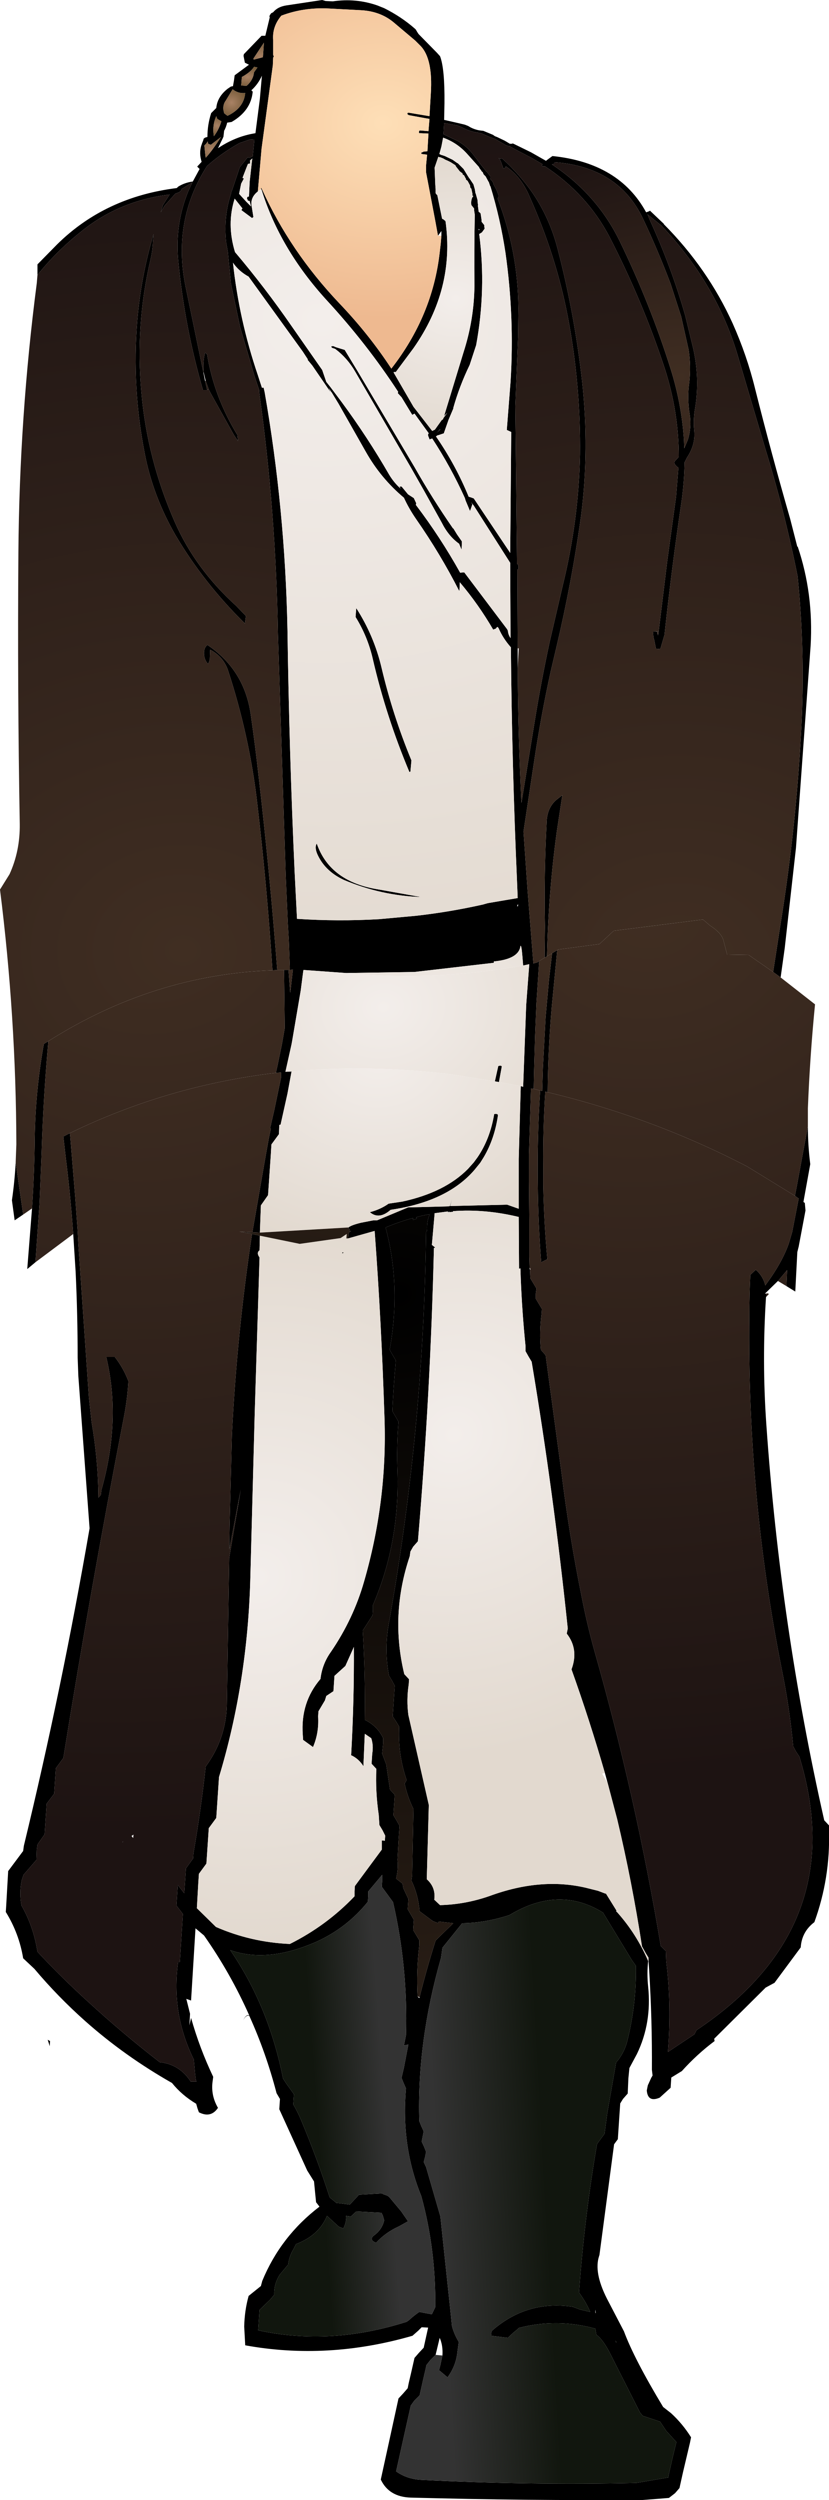
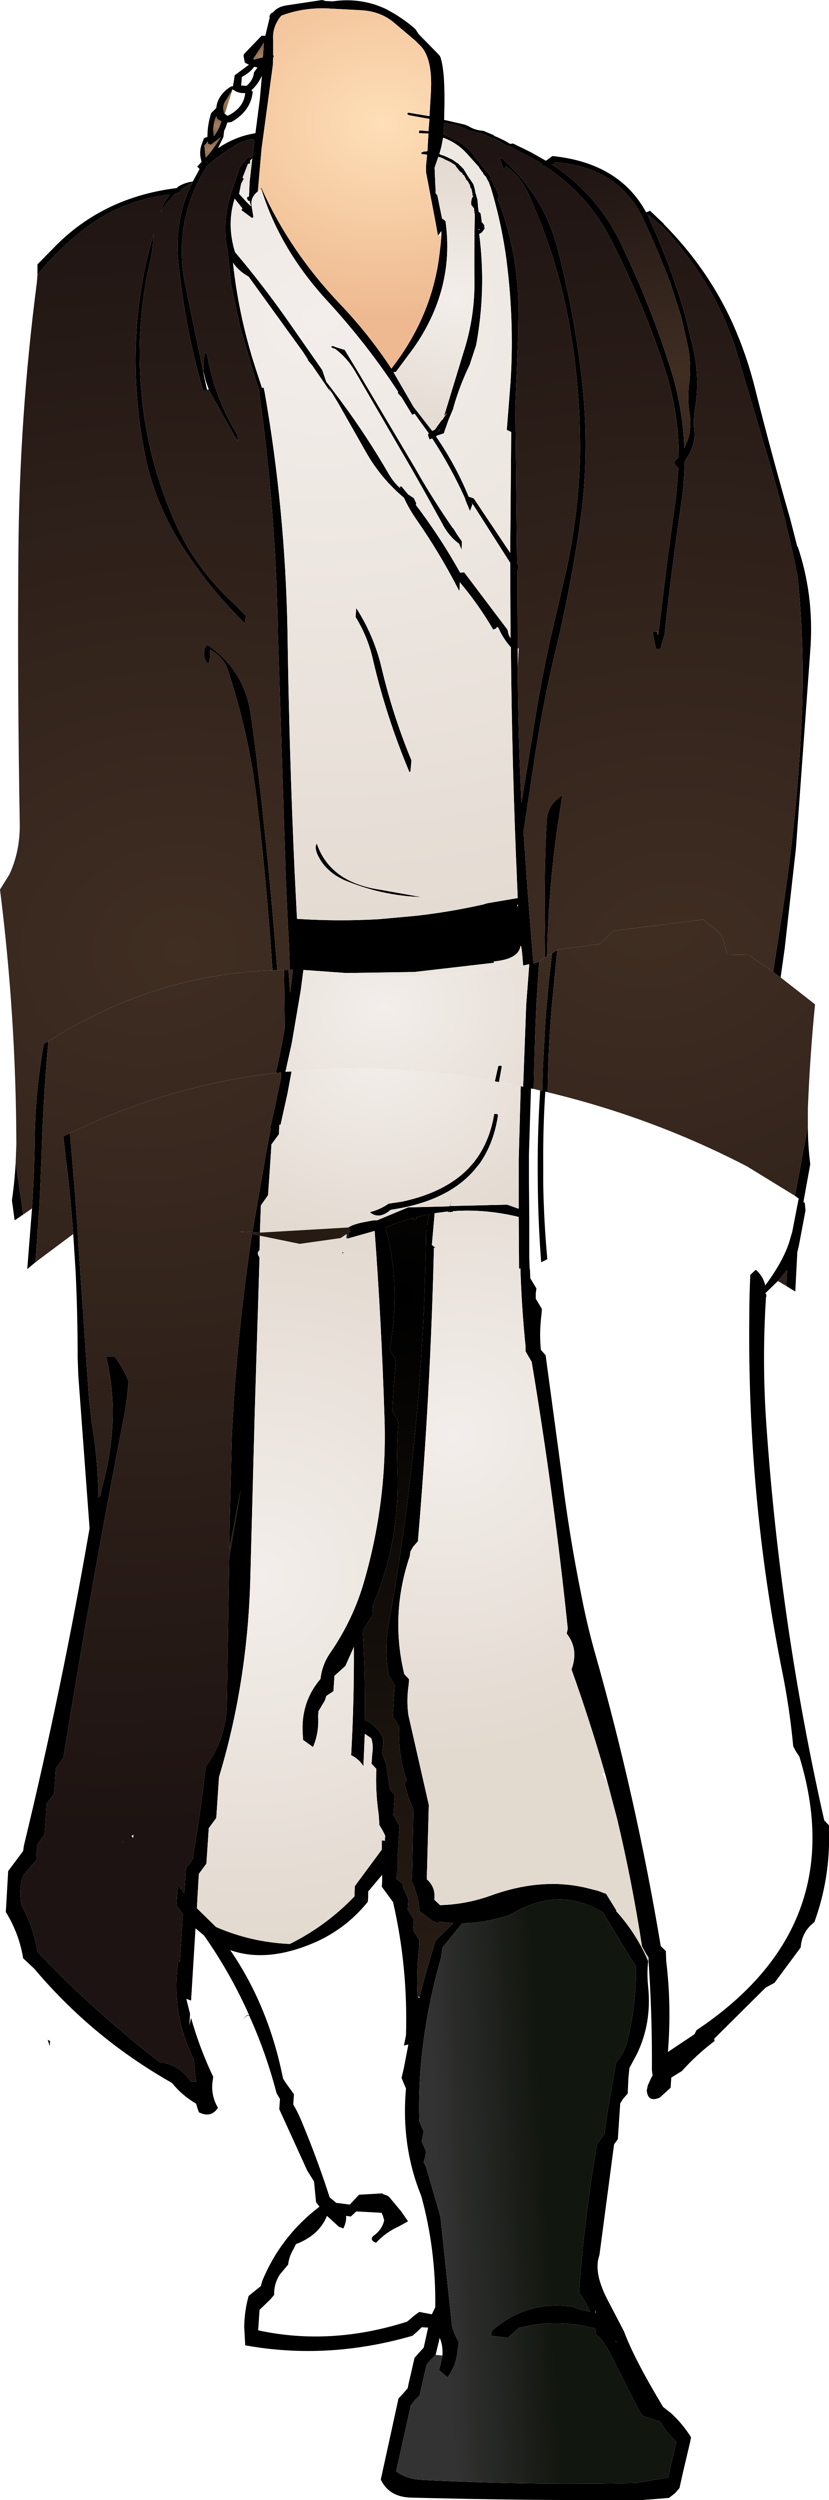
<svg xmlns="http://www.w3.org/2000/svg" height="366.9px" width="121.7px">
  <g transform="matrix(1.0, 0.0, 0.0, 1.0, 56.1, 174.4)">
    <path d="M-50.6 -134.05 L-50.6 -135.6 -47.7 -138.55 Q-40.65 -145.5 -30.15 -146.8 L-29.95 -147.0 Q-29.0 -147.6 -27.85 -147.75 L-27.8 -147.75 -26.8 -149.6 -27.15 -149.95 -26.5 -150.65 Q-26.9 -151.9 -26.55 -153.05 L-26.5 -153.15 -26.5 -153.2 -26.25 -153.85 -26.2 -154.05 -26.0 -154.2 -25.65 -154.3 Q-25.65 -156.1 -25.1 -157.8 L-24.35 -158.55 Q-24.2 -160.2 -22.65 -161.4 L-22.2 -161.7 -21.9 -161.75 -21.75 -162.6 -21.65 -163.35 -19.55 -164.9 -20.15 -165.2 -20.35 -166.2 -20.3 -166.45 -17.7 -169.15 -17.4 -169.15 -17.15 -169.15 -16.5 -171.85 -16.55 -172.0 -16.5 -172.15 -16.4 -172.3 -16.3 -172.45 -16.0 -172.6 Q-15.35 -173.4 -14.1 -173.6 L-8.8 -174.4 -8.3 -174.25 -7.25 -174.2 Q-3.85 -174.7 -0.7 -173.6 L0.3 -173.2 Q2.8 -171.95 4.8 -170.2 L4.95 -170.05 5.15 -169.7 5.35 -169.4 8.05 -166.65 8.5 -166.15 Q9.2 -164.35 9.15 -159.25 L9.1 -156.8 9.35 -156.75 11.1 -156.35 12.15 -156.1 12.65 -155.9 Q13.25 -155.5 14.1 -155.3 L14.4 -155.25 14.85 -155.2 16.3 -154.6 Q16.5 -154.4 16.85 -154.3 L18.0 -153.75 18.75 -153.3 19.05 -153.3 19.15 -153.35 19.3 -153.3 19.5 -153.2 21.85 -152.05 24.05 -150.8 24.45 -151.1 25.0 -151.5 Q34.8 -150.5 38.75 -143.25 L38.8 -143.25 39.2 -143.4 39.35 -143.5 39.35 -143.45 41.35 -141.55 41.35 -141.5 Q47.8 -135.0 51.45 -126.95 53.55 -122.25 54.75 -117.35 57.15 -107.8 59.9 -98.25 L60.95 -94.15 61.0 -94.2 Q63.35 -87.25 62.9 -79.6 L60.75 -49.95 59.1 -35.25 58.5 -30.95 57.4 -31.75 58.45 -38.55 Q60.8 -53.05 61.55 -67.8 62.05 -77.75 61.2 -87.65 L61.0 -89.8 Q59.1 -99.3 56.25 -108.55 L52.3 -121.9 Q49.2 -132.65 41.0 -141.3 L38.95 -142.95 39.25 -142.2 Q42.45 -135.25 44.5 -128.05 L45.65 -123.3 Q46.65 -118.9 45.95 -114.55 45.65 -112.9 45.8 -111.3 46.05 -109.2 44.75 -107.25 L44.4 -106.55 Q44.35 -103.7 43.95 -100.8 42.5 -91.05 41.45 -81.25 L40.85 -79.2 40.6 -79.15 40.2 -79.2 39.95 -80.45 Q39.75 -81.1 39.8 -81.7 L40.05 -81.75 40.4 -81.65 40.4 -81.4 40.5 -81.15 40.55 -81.35 40.55 -81.6 40.6 -81.75 41.85 -92.0 43.15 -101.5 43.5 -105.8 43.35 -105.85 43.15 -106.05 Q42.7 -106.5 43.1 -106.85 L43.55 -107.35 Q43.55 -114.0 41.45 -120.45 38.2 -130.3 33.35 -139.7 30.05 -145.95 23.9 -150.0 23.25 -149.9 23.55 -150.3 L21.9 -151.25 19.3 -152.6 18.8 -152.9 18.7 -152.95 18.4 -153.0 18.15 -153.1 16.6 -154.0 Q15.6 -154.35 14.65 -154.8 L14.0 -154.95 13.95 -154.95 Q12.7 -155.15 11.65 -155.75 L11.0 -156.0 9.1 -156.35 9.0 -154.7 9.2 -154.6 11.1 -153.7 Q12.4 -152.95 13.3 -151.8 L14.6 -150.1 14.8 -149.85 15.2 -149.35 15.25 -149.25 15.4 -149.15 15.45 -149.1 15.5 -149.05 15.5 -149.0 15.55 -148.95 15.7 -148.75 15.9 -148.5 15.9 -148.35 Q15.85 -148.15 15.95 -148.0 L16.1 -147.9 16.25 -147.65 16.35 -147.5 16.35 -147.45 16.35 -147.35 16.75 -146.6 16.95 -146.1 Q17.2 -145.6 16.95 -145.25 19.95 -137.5 20.0 -129.15 L19.95 -124.9 19.55 -114.8 19.55 -114.85 19.6 -110.6 19.8 -91.65 19.9 -91.6 20.0 -91.35 20.0 -90.9 19.85 -90.8 19.9 -79.25 19.9 -76.35 Q19.95 -66.45 20.45 -56.55 L22.4 -68.55 Q23.35 -74.4 24.6 -80.2 L26.5 -88.4 Q28.85 -97.95 29.05 -107.7 29.15 -117.45 27.45 -126.9 25.85 -135.85 22.15 -144.4 L21.45 -146.0 Q20.2 -148.65 18.2 -149.95 L18.15 -150.0 18.15 -149.95 18.1 -149.8 17.8 -149.65 17.45 -150.65 17.3 -150.95 17.1 -151.2 17.35 -151.1 17.6 -151.15 Q20.2 -148.8 22.1 -146.05 24.6 -142.35 25.75 -137.9 28.25 -128.3 29.35 -118.45 30.45 -108.45 29.2 -98.7 27.85 -89.0 25.55 -79.3 L24.75 -75.9 Q23.3 -69.3 22.3 -62.6 L20.75 -52.35 21.35 -43.7 22.2 -33.0 22.75 -33.15 23.05 -33.35 22.65 -27.2 22.45 -22.4 22.3 -17.15 22.25 -14.6 21.85 -14.65 21.55 -5.0 21.55 -1.0 21.6 4.6 21.6 10.05 21.65 11.7 21.7 11.95 21.75 13.2 22.2 13.95 22.65 14.7 22.55 15.45 22.55 16.2 23.0 16.95 23.45 17.7 23.4 18.45 Q23.05 21.1 23.3 23.7 L24.0 24.5 26.35 41.9 Q27.45 50.85 29.25 59.75 30.05 63.9 31.15 67.85 37.25 89.3 40.9 111.2 L41.65 111.95 41.7 113.4 Q42.5 119.9 41.95 126.75 L45.85 124.15 46.15 123.55 Q68.9 108.35 61.25 83.4 L60.75 82.65 60.35 81.9 Q59.8 76.1 58.65 70.5 53.6 45.1 53.9 18.7 53.9 15.7 54.05 12.7 L54.85 11.95 Q55.9 12.85 56.25 14.25 L57.1 13.05 Q58.9 10.4 59.7 8.1 L60.2 6.4 61.15 1.5 60.6 1.1 60.9 -0.45 62.5 -9.1 Q62.5 -6.3 62.85 -3.55 L61.9 1.7 61.85 2.0 62.05 2.15 62.15 3.25 61.15 8.55 60.95 9.35 60.65 15.15 59.35 14.35 59.45 12.0 58.1 13.6 56.2 15.45 56.35 15.45 56.4 15.65 56.4 15.9 56.35 16.0 Q55.75 25.35 56.4 34.65 58.45 64.2 64.9 92.75 L65.6 93.5 65.6 94.25 Q65.8 101.25 63.45 107.7 61.6 109.1 61.45 111.4 L57.6 116.6 56.3 117.3 48.75 124.8 48.8 125.15 Q46.2 127.1 44.0 129.55 L42.45 130.5 42.4 131.25 42.35 132.0 40.75 133.45 Q39.0 134.2 38.85 132.4 L39.0 131.65 39.5 130.55 39.7 130.2 39.6 129.35 Q39.65 122.05 39.2 114.8 L39.15 114.05 39.1 113.4 39.1 112.9 38.7 112.25 38.15 111.25 Q36.7 101.8 34.5 92.55 L33.8 89.9 33.1 87.25 32.7 85.8 Q30.5 78.15 27.8 70.6 28.9 67.65 27.1 65.35 L27.25 64.6 Q25.2 44.85 21.95 25.45 L21.5 24.7 21.05 23.9 21.05 23.15 Q20.55 18.2 20.35 13.25 L20.3 11.75 20.1 11.8 20.05 4.2 Q15.1 3.0 10.4 3.35 L10.4 3.45 9.65 3.5 9.65 3.4 9.6 3.4 7.7 3.65 7.7 3.75 7.3 8.3 7.8 8.7 7.6 8.75 Q7.1 30.0 5.25 51.8 L4.55 52.6 4.15 53.3 4.05 54.0 Q1.15 62.6 3.25 71.3 L3.95 72.05 3.9 72.8 Q3.55 75.1 3.85 77.3 L6.85 90.5 6.55 101.4 Q7.9 102.6 7.65 104.4 L8.5 105.2 Q12.25 105.1 15.8 103.85 23.3 101.1 29.9 102.65 L31.7 103.1 32.75 103.5 32.85 103.5 34.4 106.0 34.35 106.1 34.55 106.3 Q37.35 109.45 39.05 113.4 38.85 115.3 39.05 117.15 39.6 122.5 37.4 127.05 L36.3 129.1 36.15 130.6 36.05 132.85 35.35 133.65 34.95 134.3 34.85 135.8 34.6 139.55 34.05 140.3 31.9 156.55 31.85 156.7 Q31.05 159.1 33.0 162.95 L35.5 167.75 Q37.0 171.8 41.25 178.85 L42.4 179.75 Q44.1 181.3 45.35 183.3 L45.2 184.05 44.15 188.5 43.65 190.75 43.0 191.5 42.1 192.2 38.25 192.5 Q21.15 192.6 4.2 192.15 1.0 192.05 -0.2 189.5 L0.95 184.25 2.4 177.6 3.1 176.85 3.75 176.1 3.9 175.35 4.25 173.85 4.75 171.65 5.4 170.9 6.1 170.15 6.75 167.2 5.8 167.15 5.3 167.65 4.45 168.4 Q-8.0 172.0 -20.1 169.8 L-20.25 167.05 Q-20.2 164.7 -19.6 162.55 L-17.8 161.1 -17.6 160.35 Q-14.9 153.8 -9.2 149.45 L-9.7 148.8 -9.85 147.3 -10.0 145.75 -11.0 144.15 -15.1 135.15 -15.05 134.4 -15.0 133.65 -15.5 132.8 Q-17.05 126.85 -19.5 121.45 -19.95 121.25 -20.4 122.1 -19.95 121.15 -19.5 121.4 -22.25 115.2 -26.15 109.65 L-27.4 108.6 -28.05 119.2 -28.75 118.95 -28.2 121.15 -28.3 122.85 -28.05 121.75 Q-26.8 126.2 -24.8 130.4 L-24.9 131.15 Q-25.15 133.15 -24.1 134.95 -25.15 136.5 -26.9 135.6 L-27.1 135.05 -27.3 134.35 Q-29.4 133.1 -30.85 131.3 -37.8 127.35 -43.55 122.25 -47.6 118.65 -51.05 114.55 L-52.7 113.0 Q-53.3 109.35 -55.25 106.2 L-55.2 105.45 -54.9 100.2 -52.7 97.25 -52.6 96.5 Q-47.0 73.35 -42.95 49.9 L-44.6 27.55 -44.7 24.85 Q-44.7 18.5 -45.0 12.2 L-45.35 6.7 Q-45.75 1.05 -46.45 -4.55 L-46.8 -7.6 -45.85 -8.1 -45.8 -7.7 -45.05 1.4 -44.7 6.25 -44.6 8.2 -43.05 30.7 -42.65 34.35 Q-41.7 39.85 -41.65 45.4 L-41.3 45.0 -41.2 44.25 Q-38.3 33.95 -40.5 24.75 L-40.0 24.75 -39.25 24.75 Q-38.0 26.35 -37.25 28.3 -37.4 30.9 -37.9 33.5 -42.75 58.45 -46.8 83.6 L-47.35 84.35 -47.9 85.1 -47.95 85.85 -48.15 88.85 -49.25 90.3 -49.3 91.05 -49.55 94.8 -50.6 96.3 -50.7 97.05 -50.75 98.55 -52.65 100.75 -52.9 101.5 Q-53.3 103.35 -52.95 105.25 -51.2 108.3 -50.6 112.05 -47.1 115.8 -43.2 119.35 -38.2 123.95 -32.65 128.25 -29.75 128.55 -28.1 131.1 L-27.25 131.1 -27.35 130.85 -27.45 130.05 -27.65 127.85 Q-31.0 121.05 -29.95 113.55 L-29.7 113.55 -29.25 106.5 -30.2 105.25 -30.0 102.25 -29.05 103.45 -28.8 99.8 -27.75 98.35 -27.7 97.6 Q-26.6 91.25 -25.9 84.85 -22.95 80.85 -22.8 75.9 L-22.45 54.25 -20.75 44.2 -22.45 53.0 -22.4 49.7 -22.05 36.05 Q-21.3 21.2 -19.1 6.7 L-17.95 6.95 -18.0 9.1 Q-18.5 9.45 -18.0 10.15 L-18.7 32.75 -19.35 57.2 Q-19.75 72.5 -23.95 86.4 L-24.0 87.15 -24.35 92.4 -25.45 93.9 -25.5 94.65 -25.8 99.1 -26.9 100.6 -27.0 102.1 -27.2 105.65 -24.4 108.4 Q-19.25 110.65 -13.55 110.9 -8.15 108.2 -4.05 103.9 L-4.05 103.15 -4.0 102.4 -3.45 101.65 -0.05 97.05 -0.05 95.7 0.4 95.75 0.45 95.0 0.05 94.2 -0.4 93.45 -0.5 91.95 Q-1.0 88.55 -0.85 85.2 L-1.55 84.45 -1.45 82.95 Q-1.25 81.75 -1.6 80.7 L-2.55 80.05 -2.75 84.8 Q-3.45 83.7 -4.55 83.2 -4.1 75.15 -4.15 67.3 L-5.4 70.1 -7.0 71.55 -7.05 72.3 -7.15 73.8 -8.2 74.5 -8.4 75.15 -9.35 76.75 -9.4 77.5 Q-9.25 79.9 -10.15 82.0 L-11.6 80.95 -11.65 80.2 Q-12.0 75.45 -9.05 72.0 -8.8 69.8 -7.5 68.0 -4.2 63.15 -2.65 57.7 0.75 45.95 0.35 33.85 -0.1 19.6 -1.1 6.25 L-5.0 7.35 -4.95 6.8 -4.85 6.45 -4.55 6.25 -4.85 6.3 -4.85 6.25 -4.75 6.05 -5.0 5.8 -4.95 5.75 Q-4.55 5.4 -3.1 5.05 L-1.3 4.7 -0.75 4.7 3.8 2.8 9.65 2.65 9.95 2.6 10.3 1.4 10.0 2.6 18.35 2.4 20.05 3.0 20.05 -1.35 20.05 -3.0 20.05 -4.3 20.35 -15.0 20.7 -14.9 21.15 -26.95 21.6 -32.9 20.7 -32.7 20.6 -33.95 Q20.45 -35.85 20.3 -35.55 20.05 -33.65 16.4 -33.3 L16.4 -33.1 4.7 -31.75 4.5 -31.75 -5.3 -31.6 -11.55 -32.05 -11.6 -31.75 -11.95 -29.05 -13.2 -21.7 -13.3 -21.15 -14.2 -17.1 -13.3 -17.15 -13.9 -13.9 -14.9 -9.4 -14.9 -9.35 -15.1 -9.3 -15.15 -7.95 -16.25 -6.45 -16.3 -5.7 -16.35 -4.85 -16.75 1.0 -17.8 2.5 -17.95 6.5 -19.05 6.45 -17.1 -4.75 -16.65 -7.25 -16.35 -8.7 -16.4 -8.85 -16.45 -8.85 -16.3 -9.4 -16.3 -9.45 -15.85 -11.4 -14.85 -16.2 -14.85 -17.0 -15.6 -16.95 -15.35 -18.05 -14.7 -21.2 -14.3 -23.5 -14.4 -32.05 -13.75 -32.05 -13.5 -28.7 -13.4 -29.45 -13.15 -31.65 -13.1 -32.1 -13.55 -32.05 -13.55 -32.45 -13.7 -36.4 -13.85 -38.95 -14.15 -45.8 -15.3 -81.4 Q-15.6 -99.35 -18.05 -116.85 L-18.05 -116.9 -18.05 -117.15 -18.75 -119.25 -20.85 -126.4 -22.2 -132.8 -22.65 -137.45 -22.9 -138.85 Q-23.3 -142.7 -22.15 -146.05 L-22.2 -146.05 -22.0 -146.55 -20.95 -149.7 -20.9 -149.85 -19.75 -151.3 -19.6 -151.3 -19.45 -151.25 -19.25 -151.35 -19.0 -151.45 -18.75 -153.9 -19.35 -153.95 -20.95 -153.4 Q-23.55 -151.95 -25.7 -150.05 -30.85 -142.0 -28.85 -132.3 L-26.25 -119.75 -26.0 -118.5 -25.7 -117.2 -25.7 -117.15 -26.3 -117.15 Q-28.95 -126.3 -29.9 -135.8 -30.5 -141.35 -28.45 -146.35 L-27.85 -147.65 -29.45 -146.65 Q-29.5 -146.2 -30.35 -146.0 L-31.95 -144.2 -32.5 -143.25 -32.2 -144.25 -32.15 -144.35 -31.2 -145.85 Q-38.6 -144.95 -44.15 -140.45 -47.85 -137.5 -50.6 -134.05 M8.2 -139.8 L7.8 -142.0 6.45 -149.1 6.45 -150.15 6.6 -151.7 5.8 -151.8 5.75 -151.85 5.75 -152.0 5.85 -152.05 6.05 -152.1 6.05 -152.15 6.65 -152.2 6.7 -153.1 6.8 -154.8 6.75 -154.8 5.65 -154.85 5.45 -154.85 5.4 -154.95 5.4 -155.0 5.4 -155.05 5.45 -155.2 5.5 -155.25 5.65 -155.25 6.8 -155.15 6.95 -156.95 6.35 -157.05 3.9 -157.5 3.7 -157.65 3.7 -157.75 3.75 -157.8 3.75 -157.85 3.8 -157.85 3.95 -157.85 6.95 -157.35 7.15 -160.75 Q7.45 -165.7 5.7 -167.6 L4.85 -168.45 1.65 -171.15 Q-0.3 -172.75 -3.1 -172.9 L-7.8 -173.15 Q-11.5 -173.35 -14.8 -172.1 -16.15 -170.5 -16.0 -168.55 L-16.0 -166.35 -15.9 -166.1 -16.0 -165.95 -16.05 -164.8 -17.7 -152.6 -18.25 -146.3 Q-19.4 -145.4 -19.15 -144.1 L-18.9 -142.55 -19.1 -142.4 -20.65 -143.55 -20.6 -143.7 -20.5 -143.8 -21.65 -145.25 Q-22.85 -141.5 -21.6 -137.4 -17.2 -132.2 -13.3 -126.55 L-8.8 -120.1 -8.2 -118.35 -7.6 -117.6 -5.95 -115.4 Q-2.15 -110.25 1.05 -104.7 1.75 -103.55 2.7 -102.7 L2.55 -103.0 2.85 -103.0 3.8 -101.85 4.65 -101.3 5.0 -100.55 4.95 -100.3 Q8.55 -95.55 11.45 -90.35 L12.05 -90.4 18.35 -82.05 18.45 -81.85 Q18.5 -81.25 18.85 -80.75 L18.8 -91.8 13.45 -100.2 13.05 -100.7 13.25 -100.4 12.9 -99.4 12.25 -100.95 12.15 -101.3 Q10.1 -105.85 7.35 -110.05 L6.95 -109.9 6.95 -109.95 6.75 -110.45 6.75 -110.7 6.85 -110.8 4.75 -113.7 4.4 -113.5 4.4 -113.55 2.85 -116.1 2.3 -116.7 2.35 -116.9 Q-2.25 -123.95 -8.15 -130.35 -15.0 -137.85 -17.7 -146.55 L-17.75 -146.6 -17.75 -146.65 -17.8 -146.75 -17.75 -146.85 -17.65 -146.65 Q-13.55 -137.55 -6.3 -129.9 -1.95 -125.35 1.35 -120.3 7.4 -128.05 8.45 -137.35 L8.6 -138.65 8.7 -139.8 8.7 -140.5 8.2 -139.8 M8.4 -151.8 L8.5 -151.75 8.7 -151.65 8.75 -151.65 9.2 -151.5 10.35 -150.95 11.05 -150.45 11.1 -150.45 11.95 -149.6 12.65 -148.45 12.75 -148.35 12.7 -148.3 12.8 -148.25 13.4 -147.35 13.6 -146.65 13.7 -146.05 13.75 -145.95 14.0 -145.05 14.05 -144.4 14.1 -144.35 14.05 -144.25 14.15 -143.5 14.15 -143.35 14.45 -143.1 14.6 -142.1 14.6 -141.85 14.8 -141.6 15.0 -141.35 15.0 -141.1 15.05 -140.85 14.65 -140.3 14.25 -140.05 Q15.3 -131.9 13.8 -123.75 L12.85 -120.85 Q11.35 -117.75 10.45 -114.55 L10.45 -114.45 9.75 -112.8 9.05 -110.8 8.15 -110.5 8.1 -110.5 8.05 -110.45 7.9 -110.35 Q10.8 -106.15 12.7 -101.5 L13.05 -101.4 13.45 -101.25 18.8 -93.25 18.95 -111.0 18.3 -111.3 18.85 -118.35 Q19.45 -127.85 18.1 -137.35 17.35 -142.3 15.9 -147.05 L15.85 -147.1 15.65 -147.7 15.6 -147.7 15.65 -147.7 15.6 -147.75 15.2 -148.5 14.9 -148.8 14.75 -149.15 14.65 -149.2 14.55 -149.35 14.5 -149.45 14.4 -149.55 14.3 -149.7 14.2 -149.9 12.45 -151.85 Q11.0 -153.45 8.95 -154.2 L8.7 -152.9 8.4 -151.8 M8.95 -151.15 L8.7 -151.25 8.6 -151.3 8.55 -151.3 8.35 -151.35 8.25 -151.4 7.7 -149.8 7.8 -147.3 7.85 -146.65 7.85 -146.05 7.95 -145.9 8.1 -145.75 8.8 -142.3 9.0 -142.2 9.3 -141.95 Q10.7 -132.0 4.6 -123.3 L2.0 -119.8 1.75 -119.8 1.7 -119.8 1.7 -119.7 4.6 -114.7 7.35 -111.15 7.75 -111.35 8.75 -112.75 8.85 -112.8 8.95 -112.9 9.0 -113.05 9.55 -113.8 9.1 -113.35 11.95 -122.7 Q13.5 -127.5 13.55 -132.45 13.5 -137.75 13.6 -142.9 L13.5 -143.55 13.5 -143.8 13.3 -144.05 13.1 -144.3 Q13.0 -144.9 13.25 -145.45 L13.35 -145.55 13.35 -145.65 13.25 -145.7 13.25 -145.9 13.25 -145.95 13.25 -146.0 13.1 -146.7 12.95 -146.85 12.9 -147.2 12.55 -147.85 12.3 -148.05 12.3 -148.2 12.2 -148.3 12.2 -148.35 12.0 -148.7 11.85 -148.75 11.8 -148.9 11.8 -148.95 11.4 -149.25 10.85 -149.95 10.8 -150.05 10.75 -150.15 10.05 -150.6 9.65 -150.8 9.3 -150.95 8.95 -151.15 M24.95 -150.25 Q31.5 -145.9 34.85 -139.05 39.35 -129.8 42.35 -120.25 43.95 -115.15 44.3 -109.9 L44.35 -108.6 44.9 -109.9 Q45.45 -111.75 45.15 -113.6 44.75 -116.0 45.1 -118.35 45.35 -120.7 45.0 -123.05 L43.9 -127.95 42.35 -132.75 Q40.5 -137.65 38.25 -142.4 34.65 -149.9 25.3 -150.6 L25.3 -150.35 25.0 -150.3 24.95 -150.3 24.95 -150.25 M14.15 -140.8 L14.2 -140.6 14.3 -140.7 14.25 -140.75 14.15 -140.8 M7.15 -137.35 L6.1 -137.45 7.65 -137.3 7.15 -137.35 M8.5 -111.35 L8.55 -111.45 8.0 -110.85 8.5 -111.35 M11.4 -88.95 L11.35 -87.75 11.3 -87.7 Q8.55 -93.1 5.0 -98.2 3.9 -99.8 3.2 -101.35 -0.2 -104.2 -2.4 -108.1 L-6.4 -115.15 -7.4 -116.8 -7.45 -116.85 -7.85 -117.45 -7.55 -116.8 -8.5 -118.2 -10.25 -120.75 -10.95 -121.6 -10.9 -121.65 -11.65 -122.8 -19.6 -133.8 Q-21.05 -134.6 -21.9 -135.85 -21.0 -127.45 -18.25 -119.35 L-17.65 -117.5 -17.4 -117.5 -17.25 -116.85 Q-14.25 -99.7 -13.9 -82.0 -13.65 -64.2 -12.85 -46.45 L-12.5 -39.55 Q-6.5 -39.15 -0.45 -39.5 L5.0 -40.0 Q9.9 -40.55 14.8 -41.65 L15.5 -41.85 19.9 -42.6 19.8 -45.1 Q19.05 -62.25 18.9 -79.4 17.75 -80.7 17.1 -82.2 L16.95 -82.4 16.8 -82.3 16.7 -82.15 16.3 -82.0 Q14.15 -85.7 11.4 -88.95 M6.2 -102.3 L4.3 -105.65 -3.95 -119.85 Q-5.1 -121.85 -6.9 -123.2 L-7.35 -123.35 Q-7.65 -123.65 -7.15 -123.6 L-6.8 -123.45 -6.0 -123.2 -5.5 -123.05 -3.65 -120.0 4.75 -105.85 Q7.35 -101.25 10.4 -96.85 L10.45 -96.85 11.0 -95.95 11.7 -94.95 11.7 -94.4 11.65 -93.75 11.3 -94.6 Q9.75 -95.7 8.75 -97.7 L6.2 -102.3 M4.15 -61.15 L4.0 -61.1 Q0.6 -69.2 -1.35 -77.6 -2.1 -80.95 -3.9 -83.85 L-3.8 -85.15 Q-1.2 -81.1 -0.1 -76.45 1.55 -69.45 4.3 -62.8 L4.15 -61.15 M23.85 -33.85 L23.9 -38.5 Q23.75 -46.15 24.15 -53.7 24.2 -55.75 25.5 -56.95 L26.45 -57.7 25.65 -52.45 Q24.4 -43.35 24.2 -34.05 L23.85 -33.85 M24.95 -34.5 L25.7 -34.95 24.9 -26.65 Q24.35 -20.35 24.3 -14.1 L23.95 -14.2 Q23.6 -8.75 23.65 -3.3 L23.65 -0.5 Q23.75 4.95 24.25 10.4 L23.35 10.85 Q22.9 5.1 22.85 -0.7 22.75 -7.5 23.2 -14.35 L23.5 -14.3 23.6 -17.7 24.0 -25.15 24.5 -30.65 24.95 -34.5 M19.95 -41.75 L19.8 -41.4 19.95 -41.4 19.95 -41.75 M16.55 -15.7 L17.05 -17.95 Q17.6 -18.1 17.55 -17.8 L17.15 -15.6 16.55 -15.7 M16.45 -10.9 Q17.0 -11.0 17.0 -10.7 16.5 -7.25 14.9 -4.55 L14.4 -3.75 13.55 -2.7 Q9.55 1.95 1.25 3.15 -0.45 4.65 -1.8 3.5 -0.25 3.1 0.95 2.25 L2.95 1.95 Q9.2 0.6 12.6 -2.85 L13.45 -3.8 14.0 -4.55 Q15.85 -7.25 16.45 -10.9 M-20.6 -163.1 L-20.65 -162.35 -20.7 -161.85 -19.9 -161.8 Q-19.15 -162.45 -18.9 -163.3 L-18.8 -163.8 -18.3 -164.5 -18.8 -164.6 Q-19.2 -163.95 -20.25 -163.3 L-20.6 -163.1 M-23.3 -158.25 L-23.2 -157.8 -23.1 -157.7 -22.7 -157.4 Q-20.3 -158.55 -20.1 -160.75 -21.15 -160.65 -21.95 -161.3 L-22.95 -159.65 Q-23.4 -159.05 -23.3 -158.25 M-24.4 -157.25 Q-24.9 -156.05 -24.75 -154.75 L-24.7 -154.4 Q-23.95 -155.4 -23.6 -156.6 L-24.2 -156.95 -24.35 -157.35 -24.4 -157.25 M-22.75 -156.4 Q-22.9 -155.75 -23.2 -155.2 L-23.3 -154.3 -23.35 -154.25 -23.35 -154.2 -24.1 -152.65 Q-21.5 -154.4 -18.6 -154.85 L-17.95 -159.9 -17.65 -163.3 Q-18.2 -162.05 -19.2 -161.15 L-19.0 -160.95 Q-19.25 -158.15 -22.1 -156.5 L-22.75 -156.4 M-25.85 -153.3 L-26.1 -153.05 -25.95 -151.55 -25.9 -151.25 Q-25.0 -152.2 -23.65 -154.3 L-25.15 -153.15 -25.55 -153.3 -25.6 -153.65 -25.85 -153.3 M-17.5 -166.0 L-17.5 -166.05 -17.35 -168.15 -18.9 -165.8 -18.85 -165.65 -17.5 -166.0 M-19.1 -150.85 L-19.05 -151.15 -19.4 -150.85 -19.4 -150.4 -19.7 -150.35 -19.9 -149.85 -20.5 -148.3 -20.3 -148.2 -20.7 -147.45 -21.0 -145.95 -19.95 -144.8 -19.25 -144.1 -19.45 -144.9 -19.7 -144.95 -19.85 -145.3 -19.8 -145.45 -19.7 -145.55 -19.55 -145.55 -19.45 -147.7 -19.1 -150.85 M-53.8 -3.8 L-52.7 3.85 -53.95 4.7 -54.35 1.75 Q-53.95 -1.0 -53.8 -3.8 M-51.4 2.95 Q-51.05 -2.25 -51.0 -7.4 -50.9 -14.05 -49.75 -20.7 L-49.65 -21.2 -49.0 -21.6 Q-49.75 -13.35 -50.0 -5.0 L-50.3 2.25 -50.9 10.85 -52.1 11.85 -51.4 2.95 M-16.1 -32.0 Q-16.9 -44.35 -18.35 -56.65 -19.5 -66.5 -22.65 -76.1 -23.35 -78.05 -25.25 -79.05 L-25.3 -77.7 Q-25.35 -77.35 -25.55 -76.95 -26.15 -77.6 -26.15 -78.55 -26.15 -79.35 -25.65 -79.75 -20.25 -76.1 -19.3 -69.6 -18.65 -65.1 -18.15 -60.6 -16.5 -46.4 -15.4 -32.05 L-16.1 -32.0 M-33.65 -138.9 Q-33.7 -137.65 -34.0 -136.35 -36.25 -126.75 -35.35 -116.85 -34.5 -107.0 -30.45 -97.8 -27.45 -90.95 -21.45 -85.5 L-20.0 -84.0 -20.15 -82.9 Q-26.15 -88.8 -30.3 -95.8 -33.65 -101.6 -34.85 -107.85 -36.75 -117.55 -35.95 -127.3 -35.4 -133.8 -33.55 -140.05 L-33.65 -138.9 M-26.2 -119.75 Q-26.35 -121.25 -26.0 -122.65 L-25.7 -122.4 Q-24.7 -116.2 -21.25 -110.55 L-21.15 -109.65 -21.75 -110.55 -25.2 -116.75 -25.45 -117.25 -25.9 -118.5 -26.2 -119.75 M-9.35 -48.7 Q-10.0 -49.95 -9.6 -50.6 -7.65 -44.95 -0.45 -43.85 L5.7 -42.75 Q-0.1 -42.95 -5.6 -45.25 -8.2 -46.45 -9.35 -48.7 M-2.85 9.45 L-2.9 9.5 -2.85 9.45 M5.5 118.7 Q6.55 114.5 7.85 110.4 L8.55 109.7 10.45 107.85 8.3 107.6 8.25 107.85 7.35 107.5 7.35 107.45 7.25 107.4 5.5 106.1 Q5.3 103.65 4.3 101.6 L4.4 100.85 4.6 91.1 Q3.7 89.25 3.3 87.35 L3.6 86.85 Q2.3 83.1 2.5 79.0 L2.05 78.25 1.55 77.5 1.6 76.75 1.85 73.0 1.45 72.25 1.0 71.5 Q0.3 67.75 0.95 64.05 5.85 36.7 6.4 9.25 L6.45 6.4 6.55 6.35 6.6 6.0 Q6.55 4.8 7.0 3.8 5.95 3.95 5.0 4.25 L5.1 4.45 4.5 4.65 4.55 4.35 Q2.5 4.9 0.5 5.75 2.8 14.3 1.1 23.7 L2.0 25.25 1.95 26.0 Q1.65 29.3 1.5 32.7 L2.4 34.25 Q2.1 37.95 2.25 41.7 2.55 52.1 -1.35 61.15 L-1.35 61.9 -1.4 62.65 -2.85 64.9 Q-2.45 71.4 -2.55 78.0 -0.7 78.9 0.15 80.7 L0.15 81.45 0.0 82.95 0.6 84.55 1.15 88.25 1.85 89.0 1.75 90.5 1.65 92.0 2.1 92.75 2.55 93.55 2.4 95.8 2.25 98.55 Q2.4 99.85 2.05 101.3 L3.0 102.05 3.1 102.7 3.85 104.3 3.8 105.05 3.75 105.8 4.65 107.35 4.6 108.1 4.55 108.85 5.45 110.35 5.45 111.1 Q5.0 114.9 5.2 118.6 L5.45 118.85 5.5 118.7 M-38.15 96.0 L-38.1 95.85 -38.0 95.9 -38.15 96.0 M-2.05 103.2 L-2.05 103.95 -2.1 104.7 Q-5.15 108.5 -9.6 110.55 -16.8 113.75 -22.3 111.8 -16.65 120.05 -14.55 130.65 L-14.1 131.35 -12.95 132.95 -13.0 133.7 -13.05 134.45 Q-12.4 135.55 -11.9 136.75 -9.55 142.35 -7.7 148.1 L-6.9 148.75 -6.75 148.9 -6.25 148.95 -4.75 149.15 -4.0 148.35 -3.4 147.7 0.05 147.5 0.1 147.6 0.8 147.85 1.05 148.05 2.8 150.15 3.8 151.6 2.45 152.35 Q0.55 153.2 -0.9 154.75 -1.4 154.55 -1.5 154.3 -1.6 154.05 -1.3 153.75 0.0 152.85 0.3 151.45 L0.1 150.75 -0.1 150.35 -3.8 150.15 -4.6 150.9 -5.3 150.8 Q-5.2 151.65 -5.7 152.65 L-6.35 152.4 -8.1 150.8 Q-9.25 153.65 -12.65 154.95 L-13.0 155.65 Q-13.65 156.7 -13.8 157.95 L-15.05 159.45 Q-15.9 160.8 -15.85 162.4 L-16.45 163.1 -18.0 164.6 -18.1 166.1 -18.2 167.6 Q-7.6 169.9 3.6 166.35 L3.95 166.1 Q4.65 165.45 5.45 164.9 L7.3 165.25 7.8 164.2 Q7.9 155.75 5.75 147.9 2.75 140.55 3.5 132.1 L3.15 131.3 2.85 130.55 3.2 129.05 3.85 125.65 3.2 125.8 3.5 124.3 Q3.8 114.3 1.6 104.75 L-0.05 102.5 0.0 101.75 0.0 100.75 -2.05 103.2 M-48.8 125.9 L-49.1 124.95 -48.75 125.15 -48.8 125.9 M9.75 3.5 L9.9 3.4 9.8 3.4 9.75 3.5 M7.85 171.2 L7.05 172.0 6.5 172.7 6.35 173.4 6.0 174.9 5.5 177.15 4.7 177.95 4.2 178.65 3.05 183.8 2.05 188.3 Q3.65 189.45 5.8 189.55 21.4 190.35 37.3 190.0 L42.0 189.2 42.15 188.45 42.65 186.25 43.2 184.0 41.7 182.35 40.8 181.0 39.0 180.4 38.25 180.15 37.85 179.65 33.55 171.15 Q32.45 168.95 31.45 168.25 L31.3 167.35 Q25.65 165.8 20.05 167.25 L19.8 167.5 19.25 167.95 18.45 168.7 16.05 168.4 16.0 168.15 Q16.0 167.75 16.25 167.55 21.35 163.15 28.0 164.15 L29.05 164.55 30.55 164.9 Q29.9 163.4 28.9 162.05 29.7 151.0 31.55 140.25 L32.1 139.5 32.65 138.75 33.05 135.75 34.35 128.3 Q35.5 126.95 35.95 125.3 37.35 119.8 37.25 114.1 L36.65 113.25 32.4 106.25 32.35 106.25 Q25.95 102.3 18.7 106.65 15.2 107.8 11.75 107.85 L8.85 111.45 8.65 112.9 Q5.1 125.3 5.45 136.9 L5.75 137.65 6.1 138.4 5.95 139.15 5.8 139.9 6.15 140.65 6.45 141.4 6.3 142.15 6.1 142.9 6.45 143.65 8.55 150.9 10.1 165.5 10.25 167.0 Q10.6 168.25 11.25 169.3 L11.05 170.75 Q10.85 172.8 9.6 174.5 L8.35 173.45 8.55 172.7 8.85 171.3 Q8.95 169.85 8.45 168.7 L7.85 171.2 M31.35 165.0 L31.3 164.55 Q31.25 165.05 31.35 165.1 L31.35 165.0 M32.8 163.95 L32.8 164.05 32.8 163.85 32.8 163.95 M34.35 169.4 L34.4 169.35 34.25 169.1 34.35 169.4" fill="#000000" fill-rule="evenodd" stroke="none" />
    <path d="M-18.25 -146.3 L-17.7 -152.6 -16.05 -164.8 -16.0 -165.95 -15.9 -166.1 -16.0 -166.35 -16.0 -168.55 Q-16.15 -170.5 -14.8 -172.1 -11.5 -173.35 -7.8 -173.15 L-3.1 -172.9 Q-0.3 -172.75 1.65 -171.15 L4.85 -168.45 5.7 -167.6 Q7.45 -165.7 7.15 -160.75 L6.95 -157.35 3.95 -157.85 3.8 -157.85 3.75 -157.85 3.75 -157.8 3.7 -157.75 3.7 -157.65 3.9 -157.5 6.35 -157.05 6.95 -156.95 6.8 -155.15 5.65 -155.25 5.5 -155.25 5.45 -155.2 5.4 -155.05 5.4 -155.0 5.4 -154.95 5.45 -154.85 5.65 -154.85 6.75 -154.8 6.8 -154.8 6.7 -153.1 6.65 -152.2 6.05 -152.15 6.05 -152.1 5.85 -152.05 5.75 -152.0 5.75 -151.85 5.8 -151.8 6.6 -151.7 6.45 -150.15 6.45 -149.1 7.8 -142.0 8.2 -139.8 8.7 -139.8 8.6 -138.65 8.45 -137.35 Q7.4 -128.05 1.35 -120.3 -1.95 -125.35 -6.3 -129.9 -13.55 -137.55 -17.65 -146.65 L-17.75 -146.85 -17.8 -146.75 -17.75 -146.65 -17.75 -146.6 -18.05 -146.5 -18.25 -146.3 M7.15 -137.35 L7.65 -137.3 6.1 -137.45 7.15 -137.35" fill="url(#gradient0)" fill-rule="evenodd" stroke="none" />
    <path d="M23.05 -33.35 L22.75 -33.15 22.2 -33.0 21.35 -43.7 20.75 -52.35 22.3 -62.6 Q23.3 -69.3 24.75 -75.9 L25.55 -79.3 Q27.85 -89.0 29.2 -98.7 30.45 -108.45 29.35 -118.45 28.25 -128.3 25.75 -137.9 24.6 -142.35 22.1 -146.05 20.2 -148.8 17.6 -151.15 L17.35 -151.1 17.1 -151.2 17.3 -150.95 17.45 -150.65 17.8 -149.65 18.1 -149.8 18.15 -149.95 18.2 -149.95 Q20.2 -148.65 21.45 -146.0 L22.15 -144.4 Q25.85 -135.85 27.45 -126.9 29.15 -117.45 29.05 -107.7 28.85 -97.95 26.5 -88.4 L24.6 -80.2 Q23.35 -74.4 22.4 -68.55 L20.45 -56.55 Q19.95 -66.45 19.9 -76.35 L20.05 -79.25 19.9 -79.25 19.85 -90.8 20.0 -90.9 20.0 -91.35 19.9 -91.6 19.8 -91.65 19.6 -110.6 19.55 -114.85 19.55 -114.8 19.95 -124.9 20.0 -129.15 Q19.95 -137.5 16.95 -145.25 17.2 -145.6 16.95 -146.1 L16.75 -146.6 16.35 -147.35 16.35 -147.45 16.35 -147.5 16.25 -147.65 16.1 -147.9 15.95 -148.0 Q15.85 -148.15 15.9 -148.35 L15.9 -148.5 15.7 -148.75 15.55 -148.95 15.5 -149.0 15.5 -149.05 15.45 -149.1 15.4 -149.15 15.25 -149.25 15.2 -149.35 14.8 -149.85 14.6 -150.1 13.3 -151.8 Q12.4 -152.95 11.1 -153.7 L9.2 -154.6 9.0 -154.7 9.1 -156.35 11.0 -156.0 11.65 -155.75 Q12.7 -155.15 13.95 -154.95 L14.0 -154.95 14.65 -154.8 Q15.6 -154.35 16.6 -154.0 L18.15 -153.1 18.4 -153.0 18.7 -152.95 18.8 -152.9 19.3 -152.6 21.9 -151.25 23.55 -150.3 Q23.25 -149.9 23.9 -150.0 30.05 -145.95 33.35 -139.7 38.2 -130.3 41.45 -120.45 43.55 -114.0 43.55 -107.35 L43.1 -106.85 Q42.7 -106.5 43.15 -106.05 L43.35 -105.85 43.5 -105.8 43.15 -101.5 41.85 -92.0 40.6 -81.75 40.05 -81.75 39.8 -81.7 Q39.75 -81.1 39.95 -80.45 L40.2 -79.2 40.6 -79.15 40.85 -79.2 41.45 -81.25 Q42.5 -91.05 43.95 -100.8 44.35 -103.7 44.4 -106.55 L44.75 -107.25 Q46.05 -109.2 45.8 -111.3 45.65 -112.9 45.95 -114.55 46.65 -118.9 45.65 -123.3 L44.5 -128.05 Q42.45 -135.25 39.25 -142.2 L38.95 -142.95 41.0 -141.3 Q49.2 -132.65 52.3 -121.9 L56.25 -108.55 Q59.1 -99.3 61.0 -89.8 L61.2 -87.65 Q62.05 -77.75 61.55 -67.8 60.8 -53.05 58.45 -38.55 L57.4 -31.75 53.8 -34.25 50.65 -34.3 50.1 -36.4 Q49.8 -37.5 48.15 -38.55 L47.1 -39.45 34.0 -37.8 31.9 -35.85 25.85 -35.05 25.7 -34.95 24.95 -34.5 24.2 -34.05 Q24.4 -43.35 25.65 -52.45 L26.45 -57.7 25.5 -56.95 Q24.2 -55.75 24.15 -53.7 23.75 -46.15 23.9 -38.5 L23.85 -33.85 23.05 -33.35" fill="url(#gradient1)" fill-rule="evenodd" stroke="none" />
    <path d="M-17.75 -146.6 L-17.7 -146.55 Q-15.0 -137.85 -8.15 -130.35 -2.25 -123.95 2.35 -116.9 L2.3 -116.7 2.85 -116.1 4.4 -113.55 4.4 -113.5 4.75 -113.7 6.85 -110.8 6.75 -110.7 6.75 -110.45 6.95 -109.95 6.95 -109.9 7.35 -110.05 Q10.1 -105.85 12.15 -101.3 L12.25 -100.95 12.9 -99.4 13.25 -100.4 13.05 -100.7 13.45 -100.2 18.8 -91.8 18.85 -80.75 Q18.5 -81.25 18.45 -81.85 L18.35 -82.05 12.05 -90.4 11.45 -90.35 Q8.55 -95.55 4.95 -100.3 L5.0 -100.55 4.65 -101.3 3.8 -101.85 2.85 -103.0 2.55 -103.0 2.7 -102.7 Q1.75 -103.55 1.05 -104.7 -2.15 -110.25 -5.95 -115.4 L-7.6 -117.6 -8.2 -118.35 -8.8 -120.1 -13.3 -126.55 Q-17.2 -132.2 -21.6 -137.4 -22.85 -141.5 -21.65 -145.25 L-20.5 -143.8 -20.6 -143.7 -20.65 -143.55 -19.1 -142.4 -18.9 -142.55 -19.15 -144.1 Q-19.4 -145.4 -18.25 -146.3 L-18.05 -146.5 -17.75 -146.6 M8.4 -151.8 L8.7 -152.9 8.95 -154.2 Q11.0 -153.45 12.45 -151.85 L14.2 -149.9 14.3 -149.7 14.4 -149.55 14.5 -149.45 14.55 -149.35 14.65 -149.2 14.75 -149.15 14.9 -148.8 15.2 -148.5 15.6 -147.75 15.65 -147.7 15.6 -147.7 15.65 -147.7 15.85 -147.1 15.9 -147.05 Q17.35 -142.3 18.1 -137.35 19.45 -127.85 18.85 -118.35 L18.3 -111.3 18.95 -111.0 18.8 -93.25 13.45 -101.25 13.05 -101.4 12.7 -101.5 Q10.8 -106.15 7.9 -110.35 L8.05 -110.45 8.1 -110.5 8.15 -110.5 9.05 -110.8 9.75 -112.8 10.45 -114.45 10.45 -114.55 Q11.35 -117.75 12.85 -120.85 L13.8 -123.75 Q15.3 -131.9 14.25 -140.05 L14.65 -140.3 15.05 -140.85 15.0 -141.1 15.0 -141.35 14.8 -141.6 14.6 -141.85 14.6 -142.1 14.45 -143.1 14.15 -143.35 14.15 -143.5 14.05 -144.25 14.1 -144.35 14.05 -144.4 14.0 -145.05 13.75 -145.95 13.7 -146.05 13.6 -146.65 13.4 -147.35 12.8 -148.25 12.7 -148.3 12.75 -148.35 12.65 -148.45 11.95 -149.6 11.1 -150.45 11.05 -150.45 10.35 -150.95 9.2 -151.5 8.75 -151.65 8.7 -151.65 8.5 -151.75 8.4 -151.8 M6.2 -102.3 L8.75 -97.7 Q9.75 -95.7 11.3 -94.6 L11.65 -93.75 11.7 -94.4 11.7 -94.95 11.0 -95.95 10.45 -96.85 10.4 -96.85 Q7.35 -101.25 4.75 -105.85 L-3.65 -120.0 -5.5 -123.05 -6.0 -123.2 -6.8 -123.45 -7.15 -123.6 Q-7.65 -123.65 -7.35 -123.35 L-6.9 -123.2 Q-5.1 -121.85 -3.95 -119.85 L4.3 -105.65 6.2 -102.3 M11.4 -88.95 Q14.15 -85.7 16.3 -82.0 L16.7 -82.15 16.8 -82.3 16.95 -82.4 17.1 -82.2 Q17.75 -80.7 18.9 -79.4 19.05 -62.25 19.8 -45.1 L19.9 -42.6 15.5 -41.85 14.8 -41.65 Q9.9 -40.55 5.0 -40.0 L-0.45 -39.5 Q-6.5 -39.15 -12.5 -39.55 L-12.85 -46.45 Q-13.65 -64.2 -13.9 -82.0 -14.25 -99.7 -17.25 -116.85 L-17.4 -117.5 -17.65 -117.5 -18.25 -119.35 Q-21.0 -127.45 -21.9 -135.85 -21.05 -134.6 -19.6 -133.8 L-11.65 -122.8 -10.9 -121.65 -10.95 -121.6 -10.25 -120.75 -8.5 -118.2 -7.55 -116.8 -7.85 -117.45 -7.45 -116.85 -7.4 -116.8 -6.4 -115.15 -2.4 -108.1 Q-0.2 -104.2 3.2 -101.35 3.9 -99.8 5.0 -98.2 8.55 -93.1 11.3 -87.7 L11.35 -87.75 11.4 -88.95 M4.15 -61.15 L4.3 -62.8 Q1.55 -69.45 -0.1 -76.45 -1.2 -81.1 -3.8 -85.15 L-3.9 -83.85 Q-2.1 -80.95 -1.35 -77.6 0.6 -69.2 4.0 -61.1 L4.15 -61.15 M-9.35 -48.7 Q-8.2 -46.45 -5.6 -45.25 -0.1 -42.95 5.7 -42.75 L-0.45 -43.85 Q-7.65 -44.95 -9.6 -50.6 -10.0 -49.95 -9.35 -48.7" fill="url(#gradient2)" fill-rule="evenodd" stroke="none" />
    <path d="M8.95 -151.15 L9.3 -150.95 9.65 -150.8 10.05 -150.6 10.75 -150.15 10.8 -150.05 10.85 -149.95 11.4 -149.25 11.8 -148.95 11.8 -148.9 11.85 -148.75 12.0 -148.7 12.2 -148.35 12.2 -148.3 12.3 -148.2 12.3 -148.05 12.55 -147.85 12.9 -147.2 12.95 -146.85 13.1 -146.7 13.25 -146.0 13.25 -145.95 13.25 -145.9 13.25 -145.7 13.35 -145.65 13.35 -145.55 13.25 -145.45 Q13.0 -144.9 13.1 -144.3 L13.3 -144.05 13.5 -143.8 13.5 -143.55 13.6 -142.9 Q13.5 -137.75 13.55 -132.45 13.5 -127.5 11.95 -122.7 L9.1 -113.35 9.55 -113.8 9.0 -113.05 8.95 -112.9 8.85 -112.8 8.75 -112.75 7.75 -111.35 7.35 -111.15 4.6 -114.7 1.7 -119.7 1.7 -119.8 1.75 -119.8 2.0 -119.8 4.6 -123.3 Q10.7 -132.0 9.3 -141.95 L9.0 -142.2 8.8 -142.3 8.1 -145.75 7.95 -145.9 7.85 -146.05 7.85 -146.65 7.8 -147.3 7.7 -149.8 8.25 -151.4 8.35 -151.35 8.55 -151.3 8.6 -151.3 8.7 -151.25 8.95 -151.15" fill="url(#gradient3)" fill-rule="evenodd" stroke="none" />
    <path d="M25.0 -150.3 L25.3 -150.35 25.3 -150.6 Q34.65 -149.9 38.25 -142.4 40.5 -137.65 42.35 -132.75 L43.9 -127.95 45.0 -123.05 Q45.35 -120.7 45.1 -118.35 44.75 -116.0 45.15 -113.6 45.45 -111.75 44.9 -109.9 L44.35 -108.6 44.3 -109.9 Q43.95 -115.15 42.35 -120.25 39.35 -129.8 34.85 -139.05 31.5 -145.9 24.95 -150.25 L25.0 -150.3" fill="url(#gradient4)" fill-rule="evenodd" stroke="none" />
    <path d="M40.55 -81.6 L40.55 -81.35 40.4 -81.4 40.4 -81.65 40.55 -81.6" fill="url(#gradient5)" fill-rule="evenodd" stroke="none" />
    <path d="M40.6 -81.75 L40.55 -81.6 40.4 -81.65 40.05 -81.75 40.6 -81.75" fill="url(#gradient6)" fill-rule="evenodd" stroke="none" />
    <path d="M40.55 -81.35 L40.5 -81.15 40.4 -81.4 40.55 -81.35" fill="url(#gradient7)" fill-rule="evenodd" stroke="none" />
    <path d="M58.1 13.6 L59.45 12.0 59.35 14.35 58.1 13.6 M62.5 -9.1 L60.9 -0.45 60.6 1.1 53.6 -3.2 Q39.75 -10.4 24.3 -14.1 24.35 -20.35 24.9 -26.65 L25.7 -34.95 25.85 -35.05 31.9 -35.85 34.0 -37.8 47.1 -39.45 48.15 -38.55 Q49.8 -37.5 50.1 -36.4 L50.65 -34.3 53.8 -34.25 57.4 -31.75 58.5 -30.95 63.55 -27.0 Q62.8 -19.4 62.5 -11.75 L62.5 -9.1 M22.25 -14.6 L22.3 -17.15 22.45 -22.4 22.65 -27.2 23.05 -33.35 23.85 -33.85 24.2 -34.05 24.95 -34.5 24.5 -30.65 24.0 -25.15 23.6 -17.7 23.5 -14.3 23.2 -14.35 22.25 -14.6" fill="url(#gradient8)" fill-rule="evenodd" stroke="none" />
    <path d="M-5.3 -31.6 L4.5 -31.75 4.7 -31.75 16.4 -33.1 16.4 -33.3 Q20.05 -33.65 20.3 -35.55 20.45 -35.85 20.6 -33.95 L20.7 -32.7 Q8.0 -30.4 -4.6 -31.55 L-5.3 -31.6" fill="url(#gradient9)" fill-rule="evenodd" stroke="none" />
    <path d="M-13.3 -17.15 L-14.2 -17.1 -13.3 -21.15 -13.2 -21.7 -11.95 -29.05 -11.6 -31.75 -11.55 -32.05 -5.3 -31.6 -4.6 -31.55 Q8.0 -30.4 20.7 -32.7 L21.6 -32.9 21.15 -26.95 20.7 -14.9 20.35 -15.0 17.15 -15.6 17.55 -17.8 Q17.6 -18.1 17.05 -17.95 L16.55 -15.7 10.0 -16.75 Q-2.05 -18.2 -13.3 -17.15" fill="url(#gradient10)" fill-rule="evenodd" stroke="none" />
-     <path d="M-20.6 -163.1 L-20.25 -163.3 Q-19.2 -163.95 -18.8 -164.6 L-18.3 -164.5 -18.8 -163.8 -18.9 -163.3 Q-19.15 -162.45 -19.9 -161.8 L-20.7 -161.85 -20.65 -162.35 -20.6 -163.1" fill="url(#gradient11)" fill-rule="evenodd" stroke="none" />
-     <path d="M-23.3 -158.25 Q-23.4 -159.05 -22.95 -159.65 L-21.95 -161.3 Q-21.15 -160.65 -20.1 -160.75 -20.3 -158.55 -22.7 -157.4 L-23.1 -157.7 -23.2 -157.8 -23.3 -158.25" fill="url(#gradient12)" fill-rule="evenodd" stroke="none" />
+     <path d="M-23.3 -158.25 Q-23.4 -159.05 -22.95 -159.65 L-21.95 -161.3 L-23.1 -157.7 -23.2 -157.8 -23.3 -158.25" fill="url(#gradient12)" fill-rule="evenodd" stroke="none" />
    <path d="M-24.4 -157.25 L-24.35 -157.35 -24.2 -156.95 -23.6 -156.6 Q-23.95 -155.4 -24.7 -154.4 L-24.75 -154.75 Q-24.9 -156.05 -24.4 -157.25" fill="url(#gradient13)" fill-rule="evenodd" stroke="none" />
    <path d="M-25.85 -153.3 L-25.6 -153.65 -25.55 -153.3 -25.15 -153.15 -23.65 -154.3 Q-25.0 -152.2 -25.9 -151.25 L-25.95 -151.55 -26.1 -153.05 -25.85 -153.3" fill="url(#gradient14)" fill-rule="evenodd" stroke="none" />
    <path d="M-50.6 -134.05 Q-47.85 -137.5 -44.15 -140.45 -38.6 -144.95 -31.2 -145.85 L-32.15 -144.35 -32.2 -144.25 -32.5 -143.25 -31.95 -144.2 -30.35 -146.0 Q-29.5 -146.2 -29.45 -146.65 L-27.85 -147.65 -28.45 -146.35 Q-30.5 -141.35 -29.9 -135.8 -28.95 -126.3 -26.3 -117.15 L-25.7 -117.15 -25.7 -117.2 -25.45 -117.25 -25.2 -116.75 -21.75 -110.55 -21.15 -109.65 -21.25 -110.55 Q-24.7 -116.2 -25.7 -122.4 L-26.0 -122.65 Q-26.35 -121.25 -26.2 -119.75 L-26.25 -119.75 -28.85 -132.3 Q-30.85 -142.0 -25.7 -150.05 -23.55 -151.95 -20.95 -153.4 L-19.35 -153.95 -18.75 -153.9 -19.0 -151.45 -19.25 -151.35 -19.45 -151.25 -19.6 -151.3 -19.75 -151.3 -20.9 -149.85 -20.95 -149.7 -22.0 -146.55 -22.2 -146.05 -22.15 -146.05 Q-23.3 -142.7 -22.9 -138.85 L-22.65 -137.45 -22.2 -132.8 -20.85 -126.4 -18.75 -119.25 -18.05 -117.15 -18.05 -116.9 -18.05 -116.85 Q-15.6 -99.35 -15.3 -81.4 L-14.15 -45.8 -13.85 -38.95 -13.7 -36.4 -13.55 -32.45 -13.55 -32.05 -13.75 -32.05 -14.4 -32.05 -15.4 -32.05 Q-16.5 -46.4 -18.15 -60.6 -18.65 -65.1 -19.3 -69.6 -20.25 -76.1 -25.65 -79.75 -26.15 -79.35 -26.15 -78.55 -26.15 -77.6 -25.55 -76.95 -25.35 -77.35 -25.3 -77.7 L-25.25 -79.05 Q-23.35 -78.05 -22.65 -76.1 -19.5 -66.5 -18.35 -56.65 -16.9 -44.35 -16.1 -32.0 -33.6 -31.35 -49.0 -21.6 L-49.65 -21.2 -49.75 -20.7 Q-50.9 -14.05 -51.0 -7.4 -51.05 -2.25 -51.4 2.95 L-52.7 3.85 -53.8 -3.8 -53.7 -6.45 Q-53.75 -25.2 -56.1 -43.85 L-54.7 -46.1 Q-53.15 -49.5 -53.2 -53.45 -53.55 -73.4 -53.4 -93.35 -53.25 -113.25 -50.7 -132.85 L-50.6 -134.05 M-33.65 -138.9 L-33.55 -140.05 Q-35.4 -133.8 -35.95 -127.3 -36.75 -117.55 -34.85 -107.85 -33.65 -101.6 -30.3 -95.8 -26.15 -88.8 -20.15 -82.9 L-20.0 -84.0 -21.45 -85.5 Q-27.45 -90.95 -30.45 -97.8 -34.5 -107.0 -35.35 -116.85 -36.25 -126.75 -34.0 -136.35 -33.7 -137.65 -33.65 -138.9" fill="url(#gradient15)" fill-rule="evenodd" stroke="none" />
    <path d="M-17.5 -166.0 L-18.85 -165.65 -18.9 -165.8 -17.35 -168.15 -17.5 -166.05 -17.5 -166.0" fill="url(#gradient16)" fill-rule="evenodd" stroke="none" />
    <path d="M-19.1 -150.85 L-19.45 -147.7 -19.55 -145.55 -19.7 -145.55 -19.8 -145.45 -19.85 -145.3 -19.7 -144.95 -19.45 -144.9 -19.25 -144.1 -19.95 -144.8 -21.0 -145.95 -20.7 -147.45 -20.3 -148.2 -20.5 -148.3 -19.9 -149.85 -19.7 -150.35 -19.4 -150.4 -19.4 -150.85 -19.05 -151.15 -19.1 -150.85" fill="url(#gradient17)" fill-rule="evenodd" stroke="none" />
-     <path d="M-25.7 -117.2 L-26.0 -118.5 -25.9 -118.5 -25.45 -117.25 -25.7 -117.2" fill="url(#gradient18)" fill-rule="evenodd" stroke="none" />
    <path d="M-13.55 -32.05 L-13.1 -32.1 -13.15 -31.65 -13.4 -29.45 -13.5 -28.7 -13.75 -32.05 -13.55 -32.05 M-14.4 -32.05 L-14.3 -23.5 -14.7 -21.2 -15.35 -18.05 -15.6 -16.95 Q-31.55 -15.05 -45.85 -8.1 L-46.8 -7.6 -46.45 -4.55 Q-45.75 1.05 -45.35 6.7 L-50.9 10.85 -50.3 2.25 -50.0 -5.0 Q-49.75 -13.35 -49.0 -21.6 -33.6 -31.35 -16.1 -32.0 L-15.4 -32.05 -14.4 -32.05" fill="url(#gradient19)" fill-rule="evenodd" stroke="none" />
    <path d="M-17.95 6.5 L-17.8 2.5 -16.75 1.0 -16.35 -4.85 -16.3 -5.7 -16.25 -6.45 -15.15 -7.95 -15.1 -9.3 -14.9 -9.35 -14.9 -9.4 -13.9 -13.9 -13.3 -17.15 Q-2.05 -18.2 10.0 -16.75 L16.55 -15.7 17.15 -15.6 20.35 -15.0 20.05 -4.3 20.05 -3.0 20.05 -1.35 20.05 3.0 18.35 2.4 10.0 2.6 10.3 1.4 9.95 2.6 9.65 2.65 3.8 2.8 -0.75 4.7 -1.3 4.7 -3.1 5.05 Q-4.55 5.4 -4.95 5.75 L-5.0 5.8 -5.0 5.75 -5.05 5.7 -5.05 5.75 -17.95 6.5 M16.45 -10.9 Q15.85 -7.25 14.0 -4.55 L13.45 -3.8 12.6 -2.85 Q9.2 0.6 2.95 1.95 L0.95 2.25 Q-0.25 3.1 -1.8 3.5 -0.45 4.65 1.25 3.15 9.55 1.95 13.55 -2.7 L14.4 -3.75 14.9 -4.55 Q16.5 -7.25 17.0 -10.7 17.0 -11.0 16.45 -10.9" fill="url(#gradient20)" fill-rule="evenodd" stroke="none" />
-     <path d="M56.4 15.9 L56.4 15.65 56.35 15.45 Q56.75 15.35 56.75 15.55 L56.4 15.9 M60.6 1.1 L61.15 1.5 60.2 6.4 59.7 8.1 Q58.9 10.4 57.1 13.05 L56.25 14.25 Q55.9 12.85 54.85 11.95 L54.05 12.7 Q53.9 15.7 53.9 18.7 53.6 45.1 58.65 70.5 59.8 76.1 60.35 81.9 L60.75 82.65 61.25 83.4 Q68.9 108.35 46.15 123.55 L45.85 124.15 41.95 126.75 Q42.5 119.9 41.7 113.4 L41.65 111.95 40.9 111.2 Q37.25 89.3 31.15 67.85 30.05 63.9 29.25 59.75 27.45 50.85 26.35 41.9 L24.0 24.5 23.3 23.7 Q23.05 21.1 23.4 18.45 L23.45 17.7 23.0 16.95 22.55 16.2 22.55 15.45 22.65 14.7 22.2 13.95 21.75 13.2 21.7 11.95 21.8 11.85 21.75 11.85 21.7 11.7 21.65 11.7 21.6 10.05 21.6 4.6 21.55 -1.0 21.55 -5.0 21.85 -14.65 22.25 -14.6 23.2 -14.35 Q22.75 -7.5 22.85 -0.7 22.9 5.1 23.35 10.85 L24.25 10.4 Q23.75 4.95 23.65 -0.5 L23.65 -3.3 Q23.6 -8.75 23.95 -14.2 L24.3 -14.1 Q39.75 -10.4 53.6 -3.2 L60.6 1.1" fill="url(#gradient21)" fill-rule="evenodd" stroke="none" />
    <path d="M39.05 113.4 Q37.35 109.45 34.55 106.3 L34.4 106.0 32.85 103.5 32.75 103.5 31.7 103.1 29.9 102.65 Q23.3 101.1 15.8 103.85 12.25 105.1 8.5 105.2 L7.65 104.4 Q7.9 102.6 6.55 101.4 L6.85 90.5 3.85 77.3 Q3.55 75.1 3.9 72.8 L3.95 72.05 3.25 71.3 Q1.15 62.6 4.05 54.0 L4.15 53.3 4.55 52.6 5.25 51.8 Q7.1 30.0 7.6 8.75 L7.8 8.7 7.3 8.3 7.7 3.75 7.7 3.65 9.6 3.4 9.65 3.5 10.4 3.45 10.4 3.35 Q15.1 3.0 20.05 4.2 L20.1 11.8 20.3 11.75 20.35 13.25 Q20.55 18.2 21.05 23.15 L21.05 23.9 21.5 24.7 21.95 25.45 Q25.2 44.85 27.25 64.6 L27.1 65.35 Q28.9 67.65 27.8 70.6 30.5 78.15 32.7 85.8 L32.3 85.9 33.1 87.25 33.8 89.9 34.5 92.55 Q36.7 101.8 38.15 111.25 L38.7 112.25 39.1 112.9 39.1 113.4 39.05 113.4 M21.7 11.95 L21.65 11.7 21.7 11.7 21.75 11.85 21.8 11.85 21.7 11.95" fill="url(#gradient22)" fill-rule="evenodd" stroke="none" />
    <path d="M5.2 118.6 Q5.0 114.9 5.45 111.1 L5.45 110.35 4.55 108.85 4.6 108.1 4.65 107.35 3.75 105.8 3.8 105.05 3.85 104.3 3.1 102.7 3.0 102.05 2.05 101.3 Q2.4 99.85 2.25 98.55 L2.4 95.8 2.55 93.55 2.1 92.75 1.65 92.0 1.75 90.5 1.85 89.0 1.15 88.25 0.6 84.55 0.0 82.95 0.15 81.45 0.15 80.7 Q-0.7 78.9 -2.55 78.0 -2.45 71.4 -2.85 64.9 L-1.4 62.65 -1.35 61.9 -1.35 61.15 Q2.55 52.1 2.25 41.7 2.1 37.95 2.4 34.25 L1.5 32.7 Q1.65 29.3 1.95 26.0 L2.0 25.25 1.1 23.7 Q2.8 14.3 0.5 5.75 2.5 4.9 4.55 4.35 L4.5 4.65 5.1 4.45 5.0 4.25 Q5.95 3.95 7.0 3.8 6.55 4.8 6.6 6.0 L6.55 6.35 6.45 6.4 6.4 9.25 Q5.85 36.7 0.95 64.05 0.3 67.75 1.0 71.5 L1.45 72.25 1.85 73.0 1.6 76.75 1.55 77.5 2.05 78.25 2.5 79.0 Q2.3 83.1 3.6 86.85 L3.3 87.35 Q3.7 89.25 4.6 91.1 L4.4 100.85 4.3 101.6 Q5.3 103.65 5.5 106.1 L7.25 107.4 7.35 107.45 7.35 107.5 8.25 107.85 8.3 107.6 10.45 107.85 8.55 109.7 7.85 110.4 Q6.55 114.5 5.5 118.7 L5.2 118.6" fill="url(#gradient23)" fill-rule="evenodd" stroke="none" />
    <path d="M-5.0 7.35 L-1.1 6.25 Q-0.1 19.6 0.35 33.85 0.75 45.95 -2.65 57.7 -4.2 63.15 -7.5 68.0 -8.8 69.8 -9.05 72.0 -12.0 75.45 -11.65 80.2 L-11.6 80.95 -10.15 82.0 Q-9.25 79.9 -9.4 77.5 L-9.35 76.75 -8.4 75.15 -8.2 74.5 -7.15 73.8 -7.05 72.3 -7.0 71.55 -5.4 70.1 -4.15 67.3 Q-4.1 75.15 -4.55 83.2 -3.45 83.7 -2.75 84.8 L-2.55 80.05 -1.6 80.7 Q-1.25 81.75 -1.45 82.95 L-1.55 84.45 -0.85 85.2 Q-1.0 88.55 -0.5 91.95 L-0.4 93.45 0.05 94.2 0.45 95.0 0.4 95.75 -0.05 95.7 -0.05 97.05 -3.45 101.65 -4.0 102.4 -4.05 103.15 -4.05 103.9 Q-8.15 108.2 -13.55 110.9 -19.25 110.65 -24.4 108.4 L-27.2 105.65 -27.0 102.1 -26.9 100.6 -25.8 99.1 -25.5 94.65 -25.45 93.9 -24.35 92.4 -24.0 87.15 -23.95 86.4 Q-19.75 72.5 -19.35 57.2 L-18.7 32.75 -18.0 10.15 Q-18.5 9.45 -18.0 9.1 L-17.95 6.95 -12.1 8.15 -6.1 7.3 -5.2 6.7 -5.25 7.35 -5.0 7.35 M-5.75 9.4 L-5.85 9.4 -5.85 9.55 -5.65 9.45 -5.75 9.4 M-2.85 9.45 L-2.9 9.5 -2.85 9.45" fill="url(#gradient24)" fill-rule="evenodd" stroke="none" />
    <path d="M8.85 171.3 L8.55 172.7 8.35 173.45 9.6 174.5 Q10.85 172.8 11.05 170.75 L11.25 169.3 Q10.6 168.25 10.25 167.0 L10.1 165.5 8.55 150.9 6.45 143.65 6.1 142.9 6.3 142.15 6.45 141.4 6.15 140.65 5.8 139.9 5.95 139.15 6.1 138.4 5.75 137.65 5.45 136.9 Q5.1 125.3 8.65 112.9 L8.85 111.45 11.75 107.85 Q15.2 107.8 18.7 106.65 25.95 102.3 32.35 106.25 L32.4 106.25 36.65 113.25 37.25 114.1 Q37.35 119.8 35.95 125.3 35.5 126.95 34.35 128.3 L33.05 135.75 32.65 138.75 32.1 139.5 31.55 140.25 Q29.7 151.0 28.9 162.05 29.9 163.4 30.55 164.9 L29.05 164.55 28.0 164.15 Q21.35 163.15 16.25 167.55 16.0 167.75 16.0 168.15 L16.05 168.4 18.45 168.7 19.25 167.95 19.8 167.5 20.05 167.25 Q25.65 165.8 31.3 167.35 L31.45 168.25 Q32.45 168.95 33.55 171.15 L37.85 179.65 38.25 180.15 39.0 180.4 40.8 181.0 41.7 182.35 43.2 184.0 42.65 186.25 42.15 188.45 42.0 189.2 37.3 190.0 Q21.4 190.35 5.8 189.55 3.65 189.45 2.05 188.3 L3.05 183.8 4.2 178.65 4.7 177.95 5.5 177.15 6.0 174.9 6.35 173.4 6.5 172.7 7.05 172.0 7.85 171.2 8.85 171.3 M34.35 169.4 L34.25 169.1 34.4 169.35 34.35 169.4" fill="url(#gradient25)" fill-rule="evenodd" stroke="none" />
-     <path d="M-2.05 103.2 L0.0 100.75 0.0 101.75 -0.05 102.5 1.6 104.75 Q3.8 114.3 3.5 124.3 L3.2 125.8 3.85 125.65 3.2 129.05 2.85 130.55 3.15 131.3 3.5 132.1 Q2.75 140.55 5.75 147.9 7.9 155.75 7.8 164.2 L7.3 165.25 5.45 164.9 Q4.65 165.45 3.95 166.1 L3.6 166.35 Q-7.6 169.9 -18.2 167.6 L-18.1 166.1 -18.0 164.6 -16.45 163.1 -15.85 162.4 Q-15.9 160.8 -15.05 159.45 L-13.8 157.95 Q-13.65 156.7 -13.0 155.65 L-12.65 154.95 Q-9.25 153.65 -8.1 150.8 L-6.35 152.4 -5.7 152.65 Q-5.2 151.65 -5.3 150.8 L-4.6 150.9 -3.8 150.15 -0.1 150.35 0.1 150.75 0.3 151.45 Q0.0 152.85 -1.3 153.75 -1.6 154.05 -1.5 154.3 -1.4 154.55 -0.9 154.75 0.55 153.2 2.45 152.35 L3.8 151.6 2.8 150.15 1.05 148.05 0.8 147.85 0.1 147.6 0.05 147.5 -3.4 147.7 -4.0 148.35 -4.75 149.15 -6.25 148.95 -6.75 148.9 -6.9 148.75 -7.7 148.1 Q-9.55 142.35 -11.9 136.75 -12.4 135.55 -13.05 134.45 L-13.0 133.7 -12.95 132.95 -14.1 131.35 -14.55 130.65 Q-16.65 120.05 -22.3 111.8 -16.8 113.75 -9.6 110.55 -5.15 108.5 -2.1 104.7 L-2.05 103.95 -2.05 103.2" fill="url(#gradient26)" fill-rule="evenodd" stroke="none" />
    <path d="M-15.6 -16.95 L-14.85 -17.0 -14.85 -16.2 -15.85 -11.4 -16.3 -9.45 -16.3 -9.4 -16.45 -8.85 -16.4 -8.85 -16.35 -8.7 -16.65 -7.25 -17.1 -4.75 -19.05 6.45 -20.95 6.35 -19.1 6.7 Q-21.3 21.2 -22.05 36.05 L-22.4 49.7 -22.45 53.0 -20.75 44.2 -22.45 54.25 -22.8 75.9 Q-22.95 80.85 -25.9 84.85 -26.6 91.25 -27.7 97.6 L-27.75 98.35 -28.8 99.8 -29.05 103.45 -30.0 102.25 -30.2 105.25 -29.25 106.5 -29.7 113.55 -29.95 113.55 Q-31.0 121.05 -27.65 127.85 L-27.45 130.05 -27.35 130.85 -27.25 131.1 -28.1 131.1 Q-29.75 128.55 -32.65 128.25 -38.2 123.95 -43.2 119.35 -47.1 115.8 -50.6 112.05 -51.2 108.3 -52.95 105.25 -53.3 103.35 -52.9 101.5 L-52.65 100.75 -50.75 98.55 -50.7 97.05 -50.6 96.3 -49.55 94.8 -49.3 91.05 -49.25 90.3 -48.15 88.85 -47.95 85.85 -47.9 85.1 -47.35 84.35 -46.8 83.6 Q-42.75 58.45 -37.9 33.5 -37.4 30.9 -37.25 28.3 -38.0 26.35 -39.25 24.75 L-40.0 24.75 -40.5 24.75 Q-38.3 33.95 -41.2 44.25 L-41.3 45.0 -41.65 45.4 Q-41.7 39.85 -42.65 34.35 L-43.05 30.7 -44.6 8.2 -44.7 6.25 -45.05 1.4 -45.8 -7.7 -45.85 -8.1 Q-31.55 -15.05 -15.6 -16.95 M-36.5 94.85 L-36.8 95.05 -36.55 95.35 -36.5 94.85 M-38.15 96.0 L-38.0 95.9 -38.1 95.85 -38.15 96.0" fill="url(#gradient27)" fill-rule="evenodd" stroke="none" />
    <path d="M-19.05 6.45 L-17.95 6.5 -5.05 5.75 -5.05 5.7 -5.0 5.75 -5.0 5.8 -4.75 6.05 -4.85 6.25 -4.85 6.3 -4.55 6.25 -4.85 6.45 -4.95 6.8 -5.0 7.35 -5.25 7.35 -5.2 6.7 -6.1 7.3 -12.1 8.15 -17.95 6.95 -19.1 6.7 -20.95 6.35 -19.05 6.45" fill="url(#gradient28)" fill-rule="evenodd" stroke="none" />
    <path d="M-5.75 9.4 L-5.65 9.45 -5.85 9.55 -5.85 9.4 -5.75 9.4" fill="url(#gradient29)" fill-rule="evenodd" stroke="none" />
  </g>
  <defs>
    <radialGradient cx="0" cy="0" gradientTransform="matrix(-0.042, 0.001, 0.001, 0.035, 0.1, -156.35)" gradientUnits="userSpaceOnUse" id="gradient0" r="819.2" spreadMethod="pad">
      <stop offset="0.0" stop-color="#fedfb7" />
      <stop offset="1.0" stop-color="#eeb990" />
    </radialGradient>
    <radialGradient cx="0" cy="0" gradientTransform="matrix(0.184, -0.004, 0.006, 0.154, 43.6, -33.05)" gradientUnits="userSpaceOnUse" id="gradient1" r="819.2" spreadMethod="pad">
      <stop offset="0.0" stop-color="#402e22" />
      <stop offset="1.0" stop-color="#1d1312" />
    </radialGradient>
    <radialGradient cx="0" cy="0" gradientTransform="matrix(0.146, -0.003, 0.005, 0.123, -8.95, -127.5)" gradientUnits="userSpaceOnUse" id="gradient2" r="819.2" spreadMethod="pad">
      <stop offset="0.0" stop-color="#f3eeeb" />
      <stop offset="1.0" stop-color="#e2d9cf" />
    </radialGradient>
    <radialGradient cx="0" cy="0" gradientTransform="matrix(0.031, -7.0E-4, 0.001, 0.026, 10.8, -130.6)" gradientUnits="userSpaceOnUse" id="gradient3" r="819.2" spreadMethod="pad">
      <stop offset="0.0" stop-color="#f3eeeb" />
      <stop offset="1.0" stop-color="#e2d9cf" />
    </radialGradient>
    <radialGradient cx="0" cy="0" gradientTransform="matrix(0.051, -0.001, 0.002, 0.043, 43.8, -119.05)" gradientUnits="userSpaceOnUse" id="gradient4" r="819.2" spreadMethod="pad">
      <stop offset="0.0" stop-color="#402e22" />
      <stop offset="1.0" stop-color="#1d1312" />
    </radialGradient>
    <radialGradient cx="0" cy="0" gradientTransform="matrix(0.111, -0.003, 0.004, 0.093, 38.45, -92.25)" gradientUnits="userSpaceOnUse" id="gradient5" r="819.2" spreadMethod="pad">
      <stop offset="0.0" stop-color="#402e22" />
      <stop offset="1.0" stop-color="#1d1312" />
    </radialGradient>
    <radialGradient cx="0" cy="0" gradientTransform="matrix(0.183, -0.004, 0.006, 0.153, 8.6, -30.9)" gradientUnits="userSpaceOnUse" id="gradient6" r="819.2" spreadMethod="pad">
      <stop offset="0.0" stop-color="#402e22" />
      <stop offset="1.0" stop-color="#1d1312" />
    </radialGradient>
    <radialGradient cx="0" cy="0" gradientTransform="matrix(-0.126, 0.003, 0.004, 0.105, 94.6, -129.35)" gradientUnits="userSpaceOnUse" id="gradient7" r="819.2" spreadMethod="pad">
      <stop offset="0.0" stop-color="#402e22" />
      <stop offset="1.0" stop-color="#1d1312" />
    </radialGradient>
    <radialGradient cx="0" cy="0" gradientTransform="matrix(-0.174, -0.005, -0.012, 0.146, 39.25, -40.35)" gradientUnits="userSpaceOnUse" id="gradient8" r="819.2" spreadMethod="pad">
      <stop offset="0.0" stop-color="#402e22" />
      <stop offset="1.0" stop-color="#1d1312" />
    </radialGradient>
    <radialGradient cx="0" cy="0" gradientTransform="matrix(0.042, -0.001, 0.001, 0.035, 9.2, -20.95)" gradientUnits="userSpaceOnUse" id="gradient9" r="819.2" spreadMethod="pad">
      <stop offset="0.0" stop-color="#f3eeeb" />
      <stop offset="1.0" stop-color="#e2d9cf" />
    </radialGradient>
    <radialGradient cx="0" cy="0" gradientTransform="matrix(-0.042, -0.001, -0.003, 0.035, 0.15, -26.6)" gradientUnits="userSpaceOnUse" id="gradient10" r="819.2" spreadMethod="pad">
      <stop offset="0.0" stop-color="#f3eeeb" />
      <stop offset="1.0" stop-color="#e2d9cf" />
    </radialGradient>
    <radialGradient cx="0" cy="0" gradientTransform="matrix(0.003, -1.0E-4, 1.0E-4, 0.002, -19.75, -163.1)" gradientUnits="userSpaceOnUse" id="gradient11" r="819.2" spreadMethod="pad">
      <stop offset="0.0" stop-color="#a98265" />
      <stop offset="1.0" stop-color="#705634" />
    </radialGradient>
    <radialGradient cx="0" cy="0" gradientTransform="matrix(0.003, -1.0E-4, 1.0E-4, 0.003, -22.1, -159.35)" gradientUnits="userSpaceOnUse" id="gradient12" r="819.2" spreadMethod="pad">
      <stop offset="0.0" stop-color="#a98265" />
      <stop offset="1.0" stop-color="#705634" />
    </radialGradient>
    <radialGradient cx="0" cy="0" gradientTransform="matrix(0.002, -1.0E-4, 1.0E-4, 0.002, -24.25, -155.95)" gradientUnits="userSpaceOnUse" id="gradient13" r="819.2" spreadMethod="pad">
      <stop offset="0.0" stop-color="#a98265" />
      <stop offset="1.0" stop-color="#705634" />
    </radialGradient>
    <radialGradient cx="0" cy="0" gradientTransform="matrix(0.004, -1.0E-4, 1.0E-4, 0.003, -25.1, -152.4)" gradientUnits="userSpaceOnUse" id="gradient14" r="819.2" spreadMethod="pad">
      <stop offset="0.0" stop-color="#a98265" />
      <stop offset="1.0" stop-color="#705634" />
    </radialGradient>
    <radialGradient cx="0" cy="0" gradientTransform="matrix(0.174, -0.004, 0.005, 0.146, -29.25, -34.9)" gradientUnits="userSpaceOnUse" id="gradient15" r="819.2" spreadMethod="pad">
      <stop offset="0.0" stop-color="#402e22" />
      <stop offset="1.0" stop-color="#1d1312" />
    </radialGradient>
    <radialGradient cx="0" cy="0" gradientTransform="matrix(0.003, -1.0E-4, 1.0E-4, 0.003, -17.9, -166.05)" gradientUnits="userSpaceOnUse" id="gradient16" r="819.2" spreadMethod="pad">
      <stop offset="0.0" stop-color="#a98265" />
      <stop offset="1.0" stop-color="#705634" />
    </radialGradient>
    <radialGradient cx="0" cy="0" gradientTransform="matrix(0.008, -2.0E-4, 2.0E-4, 0.007, -19.95, -145.7)" gradientUnits="userSpaceOnUse" id="gradient17" r="819.2" spreadMethod="pad">
      <stop offset="0.0" stop-color="#f3eeeb" />
      <stop offset="1.0" stop-color="#e2d9cf" />
    </radialGradient>
    <radialGradient cx="0" cy="0" gradientTransform="matrix(0.134, -0.003, 0.004, 0.112, -23.75, -62.5)" gradientUnits="userSpaceOnUse" id="gradient18" r="819.2" spreadMethod="pad">
      <stop offset="0.0" stop-color="#402e22" />
      <stop offset="1.0" stop-color="#1d1312" />
    </radialGradient>
    <radialGradient cx="0" cy="0" gradientTransform="matrix(-0.184, -0.005, -0.012, 0.154, -33.7, -38.95)" gradientUnits="userSpaceOnUse" id="gradient19" r="819.2" spreadMethod="pad">
      <stop offset="0.0" stop-color="#402e22" />
      <stop offset="1.0" stop-color="#1d1312" />
    </radialGradient>
    <radialGradient cx="0" cy="0" gradientTransform="matrix(-0.042, -0.001, -0.003, 0.035, -0.35, -19.45)" gradientUnits="userSpaceOnUse" id="gradient20" r="819.2" spreadMethod="pad">
      <stop offset="0.0" stop-color="#f3eeeb" />
      <stop offset="1.0" stop-color="#e2d9cf" />
    </radialGradient>
    <radialGradient cx="0" cy="0" gradientTransform="matrix(-0.174, -0.004, -0.013, 0.146, 38.8, -33.4)" gradientUnits="userSpaceOnUse" id="gradient21" r="819.2" spreadMethod="pad">
      <stop offset="0.0" stop-color="#402e22" />
      <stop offset="1.0" stop-color="#1d1312" />
    </radialGradient>
    <radialGradient cx="0" cy="0" gradientTransform="matrix(-0.058, -0.001, -0.005, 0.058, 10.55, 36.15)" gradientUnits="userSpaceOnUse" id="gradient22" r="819.2" spreadMethod="pad">
      <stop offset="0.0" stop-color="#f3eeeb" />
      <stop offset="1.0" stop-color="#e2d9cf" />
    </radialGradient>
    <radialGradient cx="0" cy="0" gradientTransform="matrix(-0.126, -0.003, -0.008, 0.126, 2.55, 15.5)" gradientUnits="userSpaceOnUse" id="gradient23" r="819.2" spreadMethod="pad">
      <stop offset="0.0" stop-color="#000000" />
      <stop offset="1.0" stop-color="#281d15" />
    </radialGradient>
    <radialGradient cx="0" cy="0" gradientTransform="matrix(-0.066, -0.002, -0.004, 0.066, -18.1, 57.0)" gradientUnits="userSpaceOnUse" id="gradient24" r="819.2" spreadMethod="pad">
      <stop offset="0.0" stop-color="#f3eeeb" />
      <stop offset="1.0" stop-color="#e2d9cf" />
    </radialGradient>
    <linearGradient gradientTransform="matrix(0.025, -0.002, -0.003, -0.053, 20.5, 148.15)" gradientUnits="userSpaceOnUse" id="gradient25" spreadMethod="pad" x1="-819.2" x2="819.2">
      <stop offset="0.204" stop-color="#333333" />
      <stop offset="0.588" stop-color="#11160e" />
    </linearGradient>
    <linearGradient gradientTransform="matrix(-0.016, 0.002, 0.003, 0.041, -7.35, 135.0)" gradientUnits="userSpaceOnUse" id="gradient26" spreadMethod="pad" x1="-819.2" x2="819.2">
      <stop offset="0.204" stop-color="#333333" />
      <stop offset="0.588" stop-color="#11160e" />
    </linearGradient>
    <radialGradient cx="0" cy="0" gradientTransform="matrix(-0.184, -0.004, -0.013, 0.154, -34.15, -31.55)" gradientUnits="userSpaceOnUse" id="gradient27" r="819.2" spreadMethod="pad">
      <stop offset="0.0" stop-color="#402e22" />
      <stop offset="1.0" stop-color="#1d1312" />
    </radialGradient>
    <radialGradient cx="0" cy="0" gradientTransform="matrix(-0.063, -0.002, -0.004, 0.063, -20.8, 54.5)" gradientUnits="userSpaceOnUse" id="gradient28" r="819.2" spreadMethod="pad">
      <stop offset="0.0" stop-color="#000000" />
      <stop offset="1.0" stop-color="#281d15" />
    </radialGradient>
    <radialGradient cx="0" cy="0" gradientTransform="matrix(-0.103, -0.002, -0.007, 0.103, -0.45, 31.4)" gradientUnits="userSpaceOnUse" id="gradient29" r="819.2" spreadMethod="pad">
      <stop offset="0.0" stop-color="#000000" />
      <stop offset="1.0" stop-color="#281d15" />
    </radialGradient>
  </defs>
</svg>